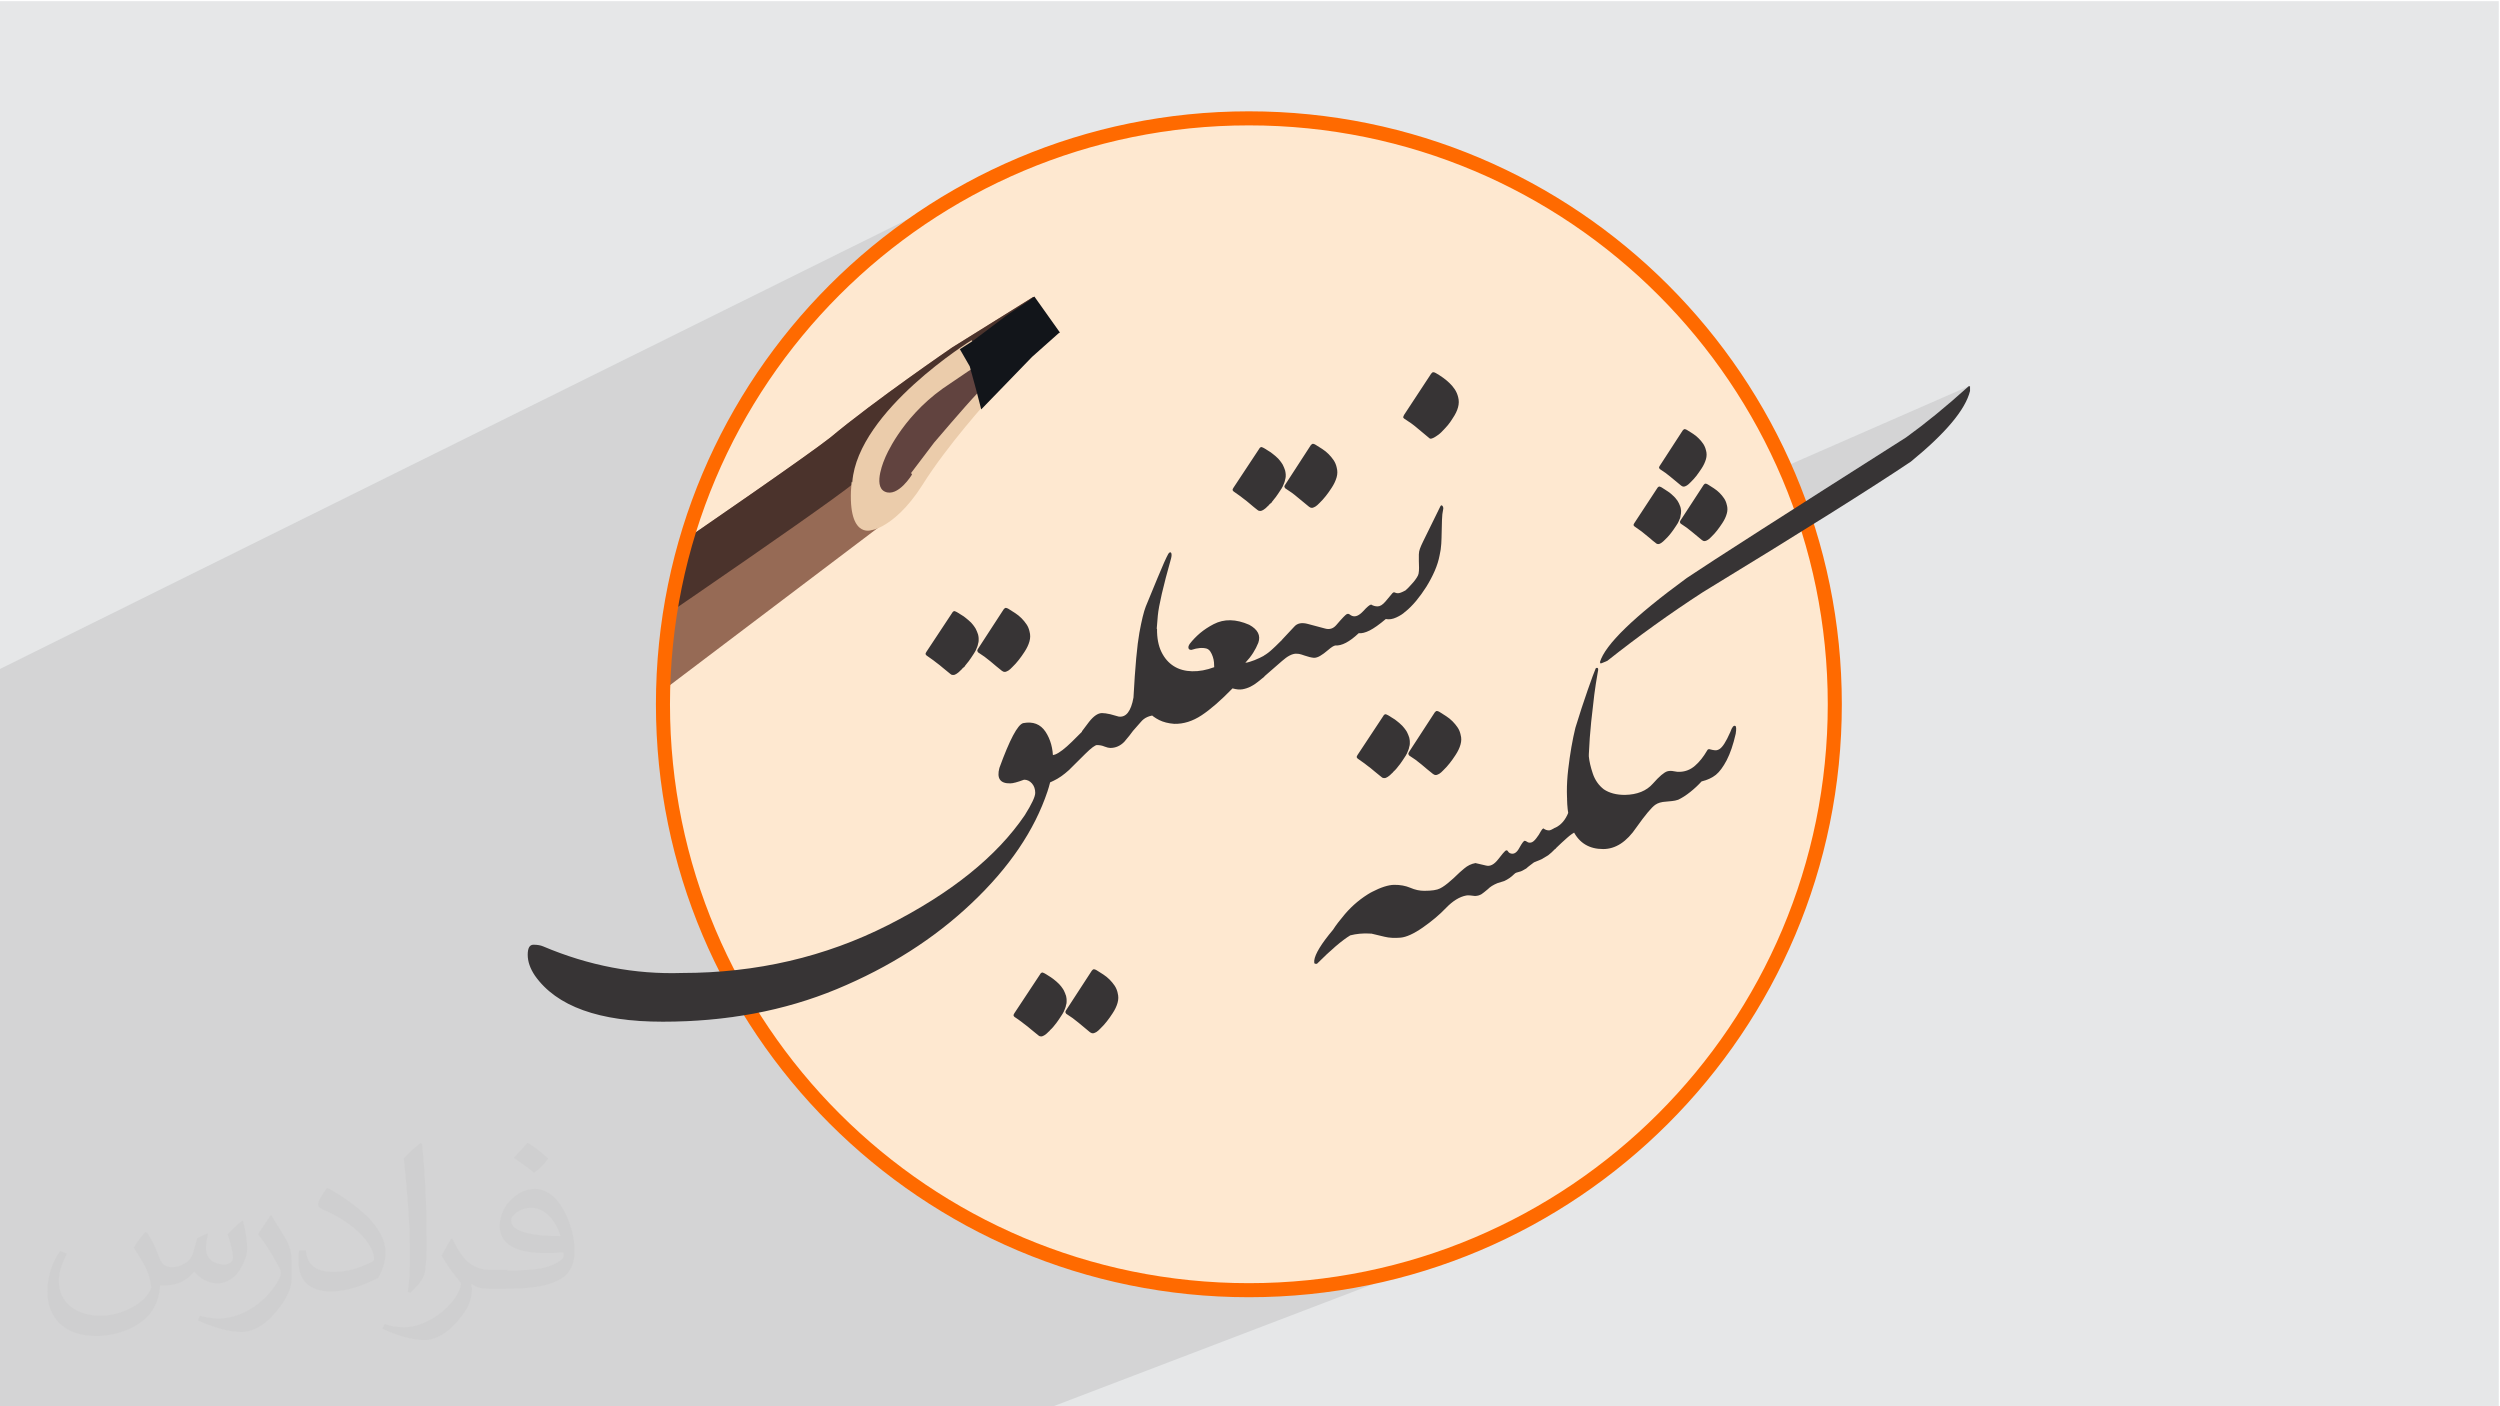
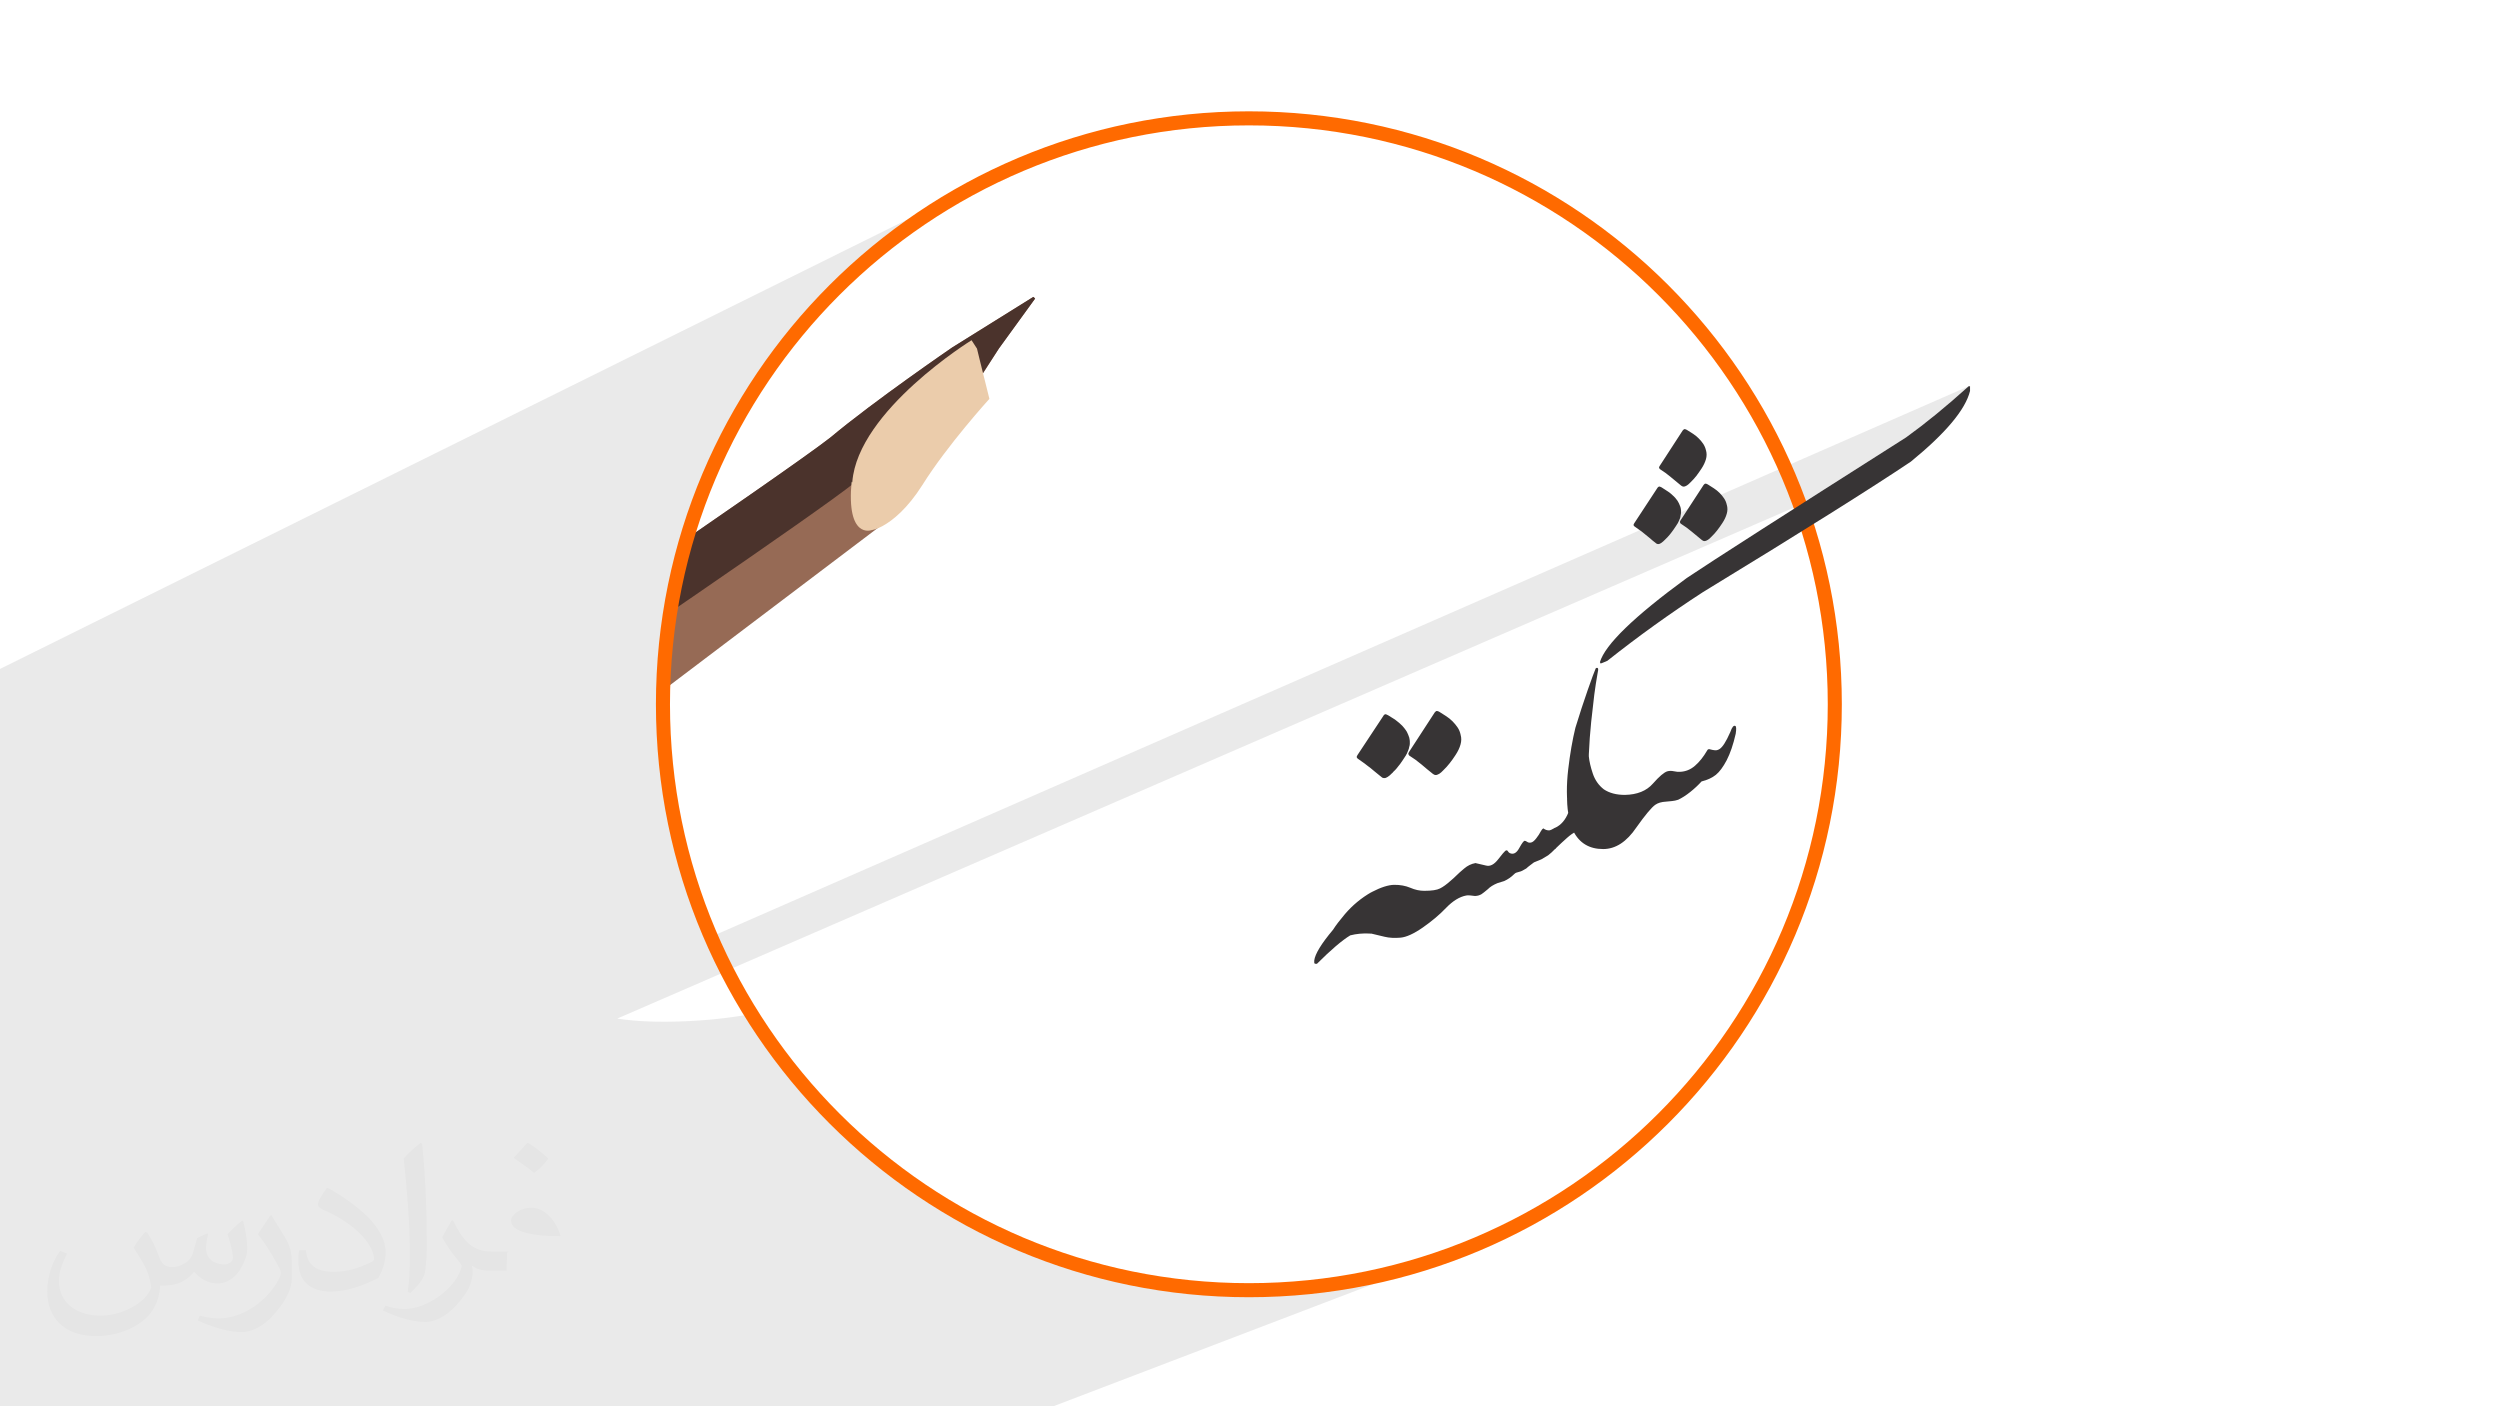
<svg xmlns="http://www.w3.org/2000/svg" xml:space="preserve" width="3.703in" height="2.083in" version="1.1" style="shape-rendering:geometricPrecision; text-rendering:geometricPrecision; image-rendering:optimizeQuality; fill-rule:evenodd; clip-rule:evenodd" viewBox="0 0 3703.33 2083.33">
  <defs>
    <style type="text/css">
   
    .str0 {stroke:#FF6A00;stroke-width:20.83;stroke-miterlimit:2.613}
    .fil11 {fill:none}
    .fil10 {fill:#12151A}
    .fil5 {fill:#4B332C}
    .fil9 {fill:#61433F}
    .fil7 {fill:#674B43}
    .fil4 {fill:#966A55}
    .fil0 {fill:#E6E7E8}
    .fil8 {fill:#EBCCAB}
    .fil6 {fill:#EDDDC2}
    .fil3 {fill:#FEE8D0}
    .fil12 {fill:#373435;fill-rule:nonzero}
    .fil2 {fill:#373435;fill-opacity:0.031}
    .fil1 {fill:#373435;fill-opacity:0.102}
   
  </style>
    <clipPath id="id0">
      <path d="M1849.99 175.33c479.39,0 868.01,388.62 868.01,868.01 0,479.38 -388.62,868 -868.01,868 -479.38,0 -868,-388.62 -868,-868 0,-479.39 388.62,-868.01 868,-868.01z" />
    </clipPath>
  </defs>
  <g id="Layer_x0020_1">
-     <polygon class="fil0" points="-1.67,1.74 3701.66,1.74 3701.66,2084.93 -1.67,2084.93 " />
    <polygon class="fil1" points="-1.67,1905.86 -1.67,1879.1 -1.67,1849.51 -1.67,1795.82 -1.67,1761.91 -1.67,1750.65 -1.67,991.74 1473.68,260.93 1436.25,280.09 1399.9,301 1364.69,323.57 1330.65,347.78 1297.86,373.54 1266.37,400.82 1236.22,429.56 1207.48,459.71 1180.2,491.2 1154.43,524 1130.23,558.03 1107.65,593.24 1086.75,629.59 1067.58,667.02 1050.2,705.47 1034.66,744.89 1021.01,785.22 1009.31,826.41 999.62,868.41 991.99,911.15 986.47,954.59 983.12,998.67 981.99,1043.34 982.09,1056.65 982.39,1069.92 982.89,1083.14 983.58,1096.3 984.46,1109.42 985.55,1122.48 986.82,1135.48 988.28,1148.43 989.94,1161.31 991.78,1174.14 993.8,1186.91 996.02,1199.62 998.41,1212.26 1000.99,1224.83 1003.75,1237.34 1006.69,1249.79 1009.8,1262.16 1013.09,1274.46 1016.56,1286.69 1020.2,1298.84 1024.01,1310.92 1027.99,1322.92 1032.15,1334.84 1036.46,1346.69 1040.95,1358.45 1045.6,1370.13 1050.42,1381.72 1053.05,1387.82 2916.3,572.22 2910.07,577.81 2903.91,583.28 2897.8,588.64 2891.74,593.89 2885.74,599.03 2879.8,604.05 2873.92,608.95 2868.09,613.75 2862.32,618.43 2856.61,623 2850.96,627.45 2845.37,631.79 2839.83,636.01 2834.36,640.13 2828.94,644.12 2823.59,648.01 2817.95,651.59 2812.35,655.15 2806.81,658.67 2801.31,662.17 2795.86,665.63 2790.45,669.07 2785.09,672.47 2779.78,675.85 2774.52,679.2 2769.3,682.52 2764.13,685.8 2759.01,689.06 2753.93,692.29 2748.91,695.49 2743.93,698.66 2738.99,701.8 2734.1,704.91 2729.26,707.99 2724.47,711.04 2719.72,714.07 2715.02,717.06 2710.37,720.02 2705.77,722.96 2701.21,725.86 2696.7,728.74 2692.24,731.58 2687.82,734.4 2683.45,737.19 2679.13,739.94 2674.85,742.67 2670.62,745.37 2666.44,748.04 1076.66,1437.92 1076.9,1438.4 914.31,1508.94 916.92,1509.35 924.38,1510.35 932.03,1511.21 939.85,1511.94 947.86,1512.55 956.05,1513.01 964.43,1513.34 972.98,1513.54 981.72,1513.61 986,1513.6 990.27,1513.57 994.53,1513.51 998.78,1513.43 1003.02,1513.33 1007.25,1513.21 1011.46,1513.06 1015.67,1512.9 1019.86,1512.71 1024.04,1512.5 1028.21,1512.26 1032.37,1512 1036.51,1511.72 1040.65,1511.43 1044.77,1511.1 1048.88,1510.76 1052.98,1510.39 1057.07,1510 1061.15,1509.59 1065.22,1509.15 1069.28,1508.69 1073.32,1508.22 1077.35,1507.71 1081.37,1507.19 1085.38,1506.65 1089.38,1506.07 1093.37,1505.49 1097.34,1504.87 1101.31,1504.24 1105.26,1503.58 1109.2,1502.9 1113.13,1502.2 1127.85,1524.99 1143.25,1547.28 1159.33,1569.06 1176.06,1590.31 1193.43,1611.02 1211.42,1631.18 1230.02,1650.76 1249.22,1669.76 1269,1688.17 1289.35,1705.95 1310.24,1723.1 1331.67,1739.61 1353.63,1755.46 1376.09,1770.63 1399.04,1785.11 1422.46,1798.89 1446.35,1811.95 1470.69,1824.28 1495.46,1835.85 1520.64,1846.66 1546.23,1856.69 1572.2,1865.93 1598.55,1874.35 1625.26,1881.96 1652.31,1888.72 1679.68,1894.63 1707.37,1899.68 1735.36,1903.84 1763.63,1907.1 1792.17,1909.44 1820.96,1910.87 1849.99,1911.34 1894.66,1910.21 1938.74,1906.86 1982.18,1901.34 2024.93,1893.71 2066.92,1884.02 2108.11,1872.32 2148.44,1858.67 1556.07,2084.93 -1.67,2084.93 -1.67,1980.39 -1.67,1938.21 -1.67,1906.4 " />
-     <path class="fil2" d="M218.02 1826.24c7,11 12,21 16,32 3,7 5,19 21,19 5,0 11,-1 17,-5 7,-3 12,-9 14,-17l6 -21 15 -7 1 1c-2,8 -3,16 -3,21 0,18 15,24 27,24 7,0 13,-4 13,-10 0,-8 -4,-23 -8,-35 7,-7 14,-14 22,-20l1 1c4,15 6,30 6,40 0,10 -4,20 -8,27 -7,14 -20,25 -36,25 -12,0 -25,-6 -34,-17l-1 0c-9,11 -22,20 -43,20l-7 0c-1,14 -4,24 -9,33 -13,25 -50,42 -85.01,42 -49,0 -73.01,-28 -73.01,-66 0,-23 8,-45 19,-60l10 4c-7,14 -12,27 -12,40 0,35 29,52 62,52 31,0 68.01,-19 75.01,-42 -3,-25 -12,-36 -26,-59 4,-7 10,-15 17,-23l1 0 0 0 2 1 0 0 0 0 0 0 0.02 -0.01zm564.05 -133.01c10,6 20,14 30,23 -6,8 -12,15 -21,21 -10,-8 -20,-15 -30,-22 7,-8 14,-15 20,-22l0 0 1 0 0 0 0 0 0 0 0 -0zm5 96.01c-17,0 -30,11 -30,19 0,17 33,23 73.01,23 -5,-20 -22,-42 -43,-42zm-37 93.01c22,0 41,-1 55,-4 16,-4 30,-12 30,-18 0,-2 0,-3 -1,-5 -9,1 -19,1 -29,1 -29,0 -52,-7 -61,-23 -2,-5 -4,-10 -4,-16 0,-16 7,-32 19,-42 10,-9 21,-14 33,-14 20,0 37,16 48,42 6,14 11,30 11,51 0,14 -4,25 -12,34 -16,15 -45,21 -90.01,21l-20 0 0 0 -5 0c-11,0 -19,-2 -25,-7l-1 0c0,3 1,5 1,7 0,10 -3,23 -10,33 -20,30 -42,43 -60,43 -19,0 -42,-7 -63,-17l4 -7c7,3 16,5 29,5 34,0 78.01,-33 84.01,-64 -1,-3 -4,-6 -7,-10 -10,-12 -16,-22 -22,-32 5,-10 10,-18 14,-25l2 0c14,29 28,46 57,46l5 0 0 0 21 0 0 0 -3 1 0 0 0 0 0 0 -0 -0zm-146.01 31c2,-14 3,-29 3,-43l0 -21c0,-39 -5,-96.01 -9,-133.01 7,-8 17,-17 25,-23l2 1c5,47 7,101.01 7,151.01 0,13 -1,26 -2,35 -1,12 -8,21 -22,35l-3 -1 0 0 -1 -1 0 0 0 0 0 0 -0 0zm-151.02 -62.01c1,18 10,33 41,33 20,0 36,-5 55,-14 3,-1 5,-3 5,-5 0,-12 -9,-27 -24,-41 -14,-13 -34,-25 -51,-32 -6,-3 -8,-5 -8,-8 0,-5 7,-16 13,-24l2 0c20,11 43,27 60,44 15,16 25,33 25,51 0,13 -4,26 -11,38 -22,11 -46,20 -70.01,20 -29,0 -48,-14 -48,-45 0,-3 0,-9 1,-16l10 0 0 0 0 -1 0 0 0 0 0 0 0 0zm-52 -52l18 29c7,11 13,22 13,41l0 24c0,19 -12,39 -32,60 -15,14 -29,20 -42,20 -19,0 -40,-6 -65,-17l3 -7c8,2 17,4 28,4 36,0 72.01,-26 89.01,-58 2,-4 3,-7 3,-9 0,-4 -2,-8 -4,-11 -9,-17 -19,-33 -30,-47 6,-9 12,-18 18,-27l1 0 0 -2 0 0 0 0 0 0 0 -0z" />
+     <path class="fil2" d="M218.02 1826.24c7,11 12,21 16,32 3,7 5,19 21,19 5,0 11,-1 17,-5 7,-3 12,-9 14,-17l6 -21 15 -7 1 1c-2,8 -3,16 -3,21 0,18 15,24 27,24 7,0 13,-4 13,-10 0,-8 -4,-23 -8,-35 7,-7 14,-14 22,-20l1 1c4,15 6,30 6,40 0,10 -4,20 -8,27 -7,14 -20,25 -36,25 -12,0 -25,-6 -34,-17l-1 0c-9,11 -22,20 -43,20l-7 0c-1,14 -4,24 -9,33 -13,25 -50,42 -85.01,42 -49,0 -73.01,-28 -73.01,-66 0,-23 8,-45 19,-60l10 4c-7,14 -12,27 -12,40 0,35 29,52 62,52 31,0 68.01,-19 75.01,-42 -3,-25 -12,-36 -26,-59 4,-7 10,-15 17,-23l1 0 0 0 2 1 0 0 0 0 0 0 0.02 -0.01zm564.05 -133.01c10,6 20,14 30,23 -6,8 -12,15 -21,21 -10,-8 -20,-15 -30,-22 7,-8 14,-15 20,-22l0 0 1 0 0 0 0 0 0 0 0 -0zm5 96.01c-17,0 -30,11 -30,19 0,17 33,23 73.01,23 -5,-20 -22,-42 -43,-42zm-37 93.01l-20 0 0 0 -5 0c-11,0 -19,-2 -25,-7l-1 0c0,3 1,5 1,7 0,10 -3,23 -10,33 -20,30 -42,43 -60,43 -19,0 -42,-7 -63,-17l4 -7c7,3 16,5 29,5 34,0 78.01,-33 84.01,-64 -1,-3 -4,-6 -7,-10 -10,-12 -16,-22 -22,-32 5,-10 10,-18 14,-25l2 0c14,29 28,46 57,46l5 0 0 0 21 0 0 0 -3 1 0 0 0 0 0 0 -0 -0zm-146.01 31c2,-14 3,-29 3,-43l0 -21c0,-39 -5,-96.01 -9,-133.01 7,-8 17,-17 25,-23l2 1c5,47 7,101.01 7,151.01 0,13 -1,26 -2,35 -1,12 -8,21 -22,35l-3 -1 0 0 -1 -1 0 0 0 0 0 0 -0 0zm-151.02 -62.01c1,18 10,33 41,33 20,0 36,-5 55,-14 3,-1 5,-3 5,-5 0,-12 -9,-27 -24,-41 -14,-13 -34,-25 -51,-32 -6,-3 -8,-5 -8,-8 0,-5 7,-16 13,-24l2 0c20,11 43,27 60,44 15,16 25,33 25,51 0,13 -4,26 -11,38 -22,11 -46,20 -70.01,20 -29,0 -48,-14 -48,-45 0,-3 0,-9 1,-16l10 0 0 0 0 -1 0 0 0 0 0 0 0 0zm-52 -52l18 29c7,11 13,22 13,41l0 24c0,19 -12,39 -32,60 -15,14 -29,20 -42,20 -19,0 -40,-6 -65,-17l3 -7c8,2 17,4 28,4 36,0 72.01,-26 89.01,-58 2,-4 3,-7 3,-9 0,-4 -2,-8 -4,-11 -9,-17 -19,-33 -30,-47 6,-9 12,-18 18,-27l1 0 0 -2 0 0 0 0 0 0 0 -0z" />
    <g id="_2603361961520">
-       <path class="fil3" d="M1849.99 175.33c479.39,0 868.01,388.62 868.01,868.01 0,479.38 -388.62,868 -868.01,868 -479.38,0 -868,-388.62 -868,-868 0,-479.39 388.62,-868.01 868,-868.01z" />
      <g style="clip-path:url(#id0)">
        <g>
          <g>
            <path id="_1" class="fil4" d="M849.04 1123.46l469.72 -355.33 160.91 -251.87 53.66 -73.98 -2.63 -2.44 -120.09 74.85c0,0 -115.87,79.26 -180.4,133.34 -66.11,52.1 -578.24,399.32 -578.24,399.32l195.56 76.67 0 0 0.94 -2.06 0.56 1.5 0.02 0z" />
            <path class="fil5" d="M1429.67 593.15l50 -76.9 53.66 -73.98 -2.63 -2.44 -120.09 74.85c0,0 -115.87,79.26 -180.39,133.33 -66.11,52.1 -578.24,399.32 -578.24,399.32l85.92 32.93c131.28,-88.44 474.48,-322.01 527.72,-365.02 50.81,-40.39 131.93,-98.11 165.08,-121.63l0 0 -0.56 -1.5 -0.46 1.04 0.01 -0z" />
            <polygon class="fil6" points="1436.47,542.67 1445.82,576.84 1427.52,589.67 1426.66,594.27 1435.01,600.56 1432.94,599.62 1357.29,626.2 1348.02,608.26 " />
            <path class="fil7" d="M1343.78 631.25l31.23 21.7 -0.94 2.07c33.16,-37.22 -8.1,28.71 -26.03,37.97 -49.2,28.67 -3.23,-61.27 -3.78,-62.78l-0.47 1.03 -0.01 0z" />
            <path class="fil8" d="M1262.52 713.83c8.37,-105.84 176.63,-209.81 176.63,-209.81l8.05 12.4 4.77 19.62 13.64 54.81c0,0 -62.47,68.71 -99.41,127.88 -22.09,34.79 -43.78,52.31 -58.71,60.46 -9.95,5.44 -16.52,6.17 -16.52,6.17 0,0 -37.56,14.04 -29.48,-72l0 0 0.56 1.5 0.48 -1.02 0 -0.02z" />
-             <path class="fil9" d="M1350.92 703.04c0,0 -20.59,34.22 -40.19,25.29 -18.57,-8.46 0.24,-49.73 0.24,-49.73 0,0 22.77,-58.15 85.6,-103.04 63.38,-43.37 67.88,-45.06 67.88,-45.06 0,0 25.62,-7.02 9.36,20.47 0,0 -5.17,11.35 -25.28,30.84 -19.06,19.98 -64.81,73.88 -64.81,73.88l-34.39 45.38 0 0 1.04 0.46 0.56 1.5 -0.01 0.02z" />
-             <polygon class="fil10" points="1528.82,528.69 1453.49,606.49 1445.82,576.84 1436.47,542.67 1421.86,517.33 1441.2,504.95 1490.6,467.66 1522.8,446.2 1530.22,440.86 1532.2,439.27 1570.15,492.7 1568.65,493.26 " />
          </g>
        </g>
      </g>
      <path class="fil11 str0" d="M1849.99 175.33c479.39,0 868.01,388.62 868.01,868.01 0,479.38 -388.62,868 -868.01,868 -479.38,0 -868,-388.62 -868,-868 0,-479.39 388.62,-868.01 868,-868.01z" />
      <g>
        <path class="fil12" d="M2029.09 1382.96l0 0.26c-0.17,0 -0.33,-0.09 -0.5,-0.26 -9.95,-0.5 -19.39,0.42 -28.41,2.72 -12.07,7.31 -28.58,21.36 -49.33,42.11l-1.96 0c-1.36,0 -2.05,-0.6 -2.05,-1.96l0 -2.97c1.2,-9.62 10.47,-24.85 27.9,-45.59 3.99,-6.37 9.86,-13.96 17.44,-22.96 11.31,-13.27 24.5,-24.15 39.39,-32.65 12.32,20.5 12.32,41 0,61.58 -0.77,0 -1.61,-0.09 -2.47,-0.26l-0.01 -0.01zm156.52 -55.54c-6.64,-1.02 -11.24,-1.28 -13.69,-0.77 -9.87,1.87 -19.81,7.98 -29.94,18.46 -9.44,9.94 -20.93,19.56 -34.29,28.91 -13.35,9.28 -24.41,14.3 -33.08,15.07 -8.76,0.76 -16.51,0.34 -23.32,-1.28 -6.81,-1.52 -13.27,-3.07 -19.22,-4.59 -5.61,-10.47 -8.59,-20.75 -8.75,-30.88 -0.09,-10.13 2.8,-20.42 8.75,-30.87 13.44,-6.98 24.57,-10.56 33.25,-10.64 8.76,-0.09 16.68,1.36 23.83,4.34 6.97,3.07 13.87,4.52 20.67,4.52 11.13,0 18.87,-1.2 23.21,-3.48 4.43,-2.13 9.78,-5.96 15.92,-11.49 2.98,-2.47 5.87,-5.1 8.59,-7.82 2.72,-2.71 6.56,-6.21 11.49,-10.3 4.93,-4.17 10.38,-6.89 16.59,-8 1.45,6.65 2.89,11.91 4.18,15.9 1.19,4.85 1.78,8.59 1.78,11.24 0,4.85 -1.27,10.2 -3.74,16.15 0,1.2 -0.77,3.07 -2.22,5.54l0 -0zm-21.94 -238.85c1.36,4.59 1.27,9.44 -0.17,14.46 -1.36,4.94 -3.83,10.13 -7.31,15.41 -2.8,4.34 -5.7,8.42 -8.59,12.07 -2.89,3.74 -6.12,7.31 -9.61,10.64 -2.13,2.3 -4.08,3.99 -5.7,5.01 -1.69,0.94 -3.07,1.61 -4.25,1.88 -1.19,0.17 -2.13,0.17 -2.97,-0.17 -0.85,-0.33 -1.61,-0.77 -2.3,-1.28 -5.79,-4.59 -11.49,-9.27 -17.01,-14.04 -5.61,-4.77 -11.65,-9.19 -18.37,-13.36 -0.77,-1.19 -1.2,-2.05 -1.2,-2.65 0,-0.5 0.42,-1.52 1.2,-2.8l37.93 -58.35c1.11,-1.44 2.3,-2.21 3.32,-2.13 1.11,0.09 2.3,0.58 3.65,1.36 3.32,2.05 6.64,4.17 10.04,6.39 3.41,2.22 6.56,4.77 9.35,7.57 2.81,2.89 5.35,5.86 7.5,9.09 2.21,3.23 3.65,6.9 4.5,10.89l-0 0zm-75.96 4.76c0,0.69 0.09,1.2 0.25,1.52 0,0.51 0.09,0.94 0.26,1.27 0,0.34 0,0.69 0.09,1.11 0.09,0.42 0.09,0.76 0.09,1.11l0 3.48c0,0.34 0,0.67 -0.09,1.03 -0.09,0.33 -0.09,0.67 -0.09,1.02l-0.77 2.97c0,0.34 -0.09,0.6 -0.17,0.77 -0.09,0.17 -0.09,0.42 -0.09,0.76l-1.02 2.98c-0.34,0.69 -0.6,1.36 -0.85,2.03 -0.25,0.6 -0.5,1.27 -0.85,1.96 0,0.17 -0.09,0.25 -0.17,0.33 -0.09,0.09 -0.09,0.25 -0.09,0.43l-1.27 2.22c-0.33,0.85 -0.77,1.52 -1.27,2.14 -0.42,0.58 -0.85,1.18 -1.2,1.87 -0.34,0.33 -0.5,0.6 -0.5,0.76l-2.98 4.52 -1.27 1.78c-0.33,0.26 -0.6,0.67 -0.85,1.2 -0.25,0.51 -0.6,0.94 -0.85,1.27 -0.67,1.03 -1.27,1.71 -1.8,2.21l-3.99 5.02c-0.34,0.26 -0.51,0.42 -0.51,0.51 -0.34,0.33 -0.69,0.76 -1.11,1.27 -0.42,0.51 -0.85,0.93 -1.36,1.27l-1.53 1.53c-0.51,0.85 -1.11,1.52 -1.96,2.05l-2.56 2.47 -1.19 1.02c-1.88,1.52 -3.48,2.46 -4.77,2.97l-1.53 0.51 -1.8 0c-1.27,0 -2.47,-0.51 -3.49,-1.53 -3.65,-2.81 -7.22,-5.7 -10.63,-8.67 -3.41,-2.97 -7.06,-5.87 -10.89,-8.67 -1.19,-1.02 -2.3,-1.87 -3.48,-2.72 -3.49,-2.63 -6.88,-5.01 -10.2,-7.23 -0.17,0 -0.25,-0.09 -0.25,-0.25 -0.85,-0.77 -1.27,-1.53 -1.27,-2.22 0,-0.6 0.42,-1.61 1.27,-2.97l38.28 -57.93c0,-0.17 0.09,-0.33 0.26,-0.51 1.11,-1.52 2.38,-2.13 3.74,-1.78 0,0 0.16,0.09 0.5,0.26 0.18,0 0.34,0.09 0.44,0.25l1.78 0.77c0.34,0.33 0.67,0.5 1.03,0.6 0.33,0.09 0.67,0.34 1.02,0.67 0.33,0.18 0.6,0.34 0.93,0.43 0.34,0.17 0.69,0.42 1.02,0.77 0.69,0.33 1.36,0.76 2.05,1.27 1.02,0.67 1.96,1.27 2.98,1.87 1.02,0.6 2.05,1.27 2.97,2.13l1.02 0.77c2.63,1.96 5.35,4.34 8.26,7.22l2.97 3.48 2.22 2.98c1.19,1.61 2.14,3.32 2.72,4.93 0.34,0.51 0.69,1.27 1.03,2.3l0.76 2.22c0.17,0.16 0.25,0.34 0.25,0.5 0,0.17 0.09,0.42 0.26,0.77 0,0.5 0.09,0.76 0.25,0.92l0 0.01zm216.06 164.25c-3.66,3.83 -7.15,6.98 -10.47,9.53 -6.2,3.65 -9.53,5.61 -10.03,5.95l-10.97 4.52c-1.96,1.44 -3.91,2.97 -5.95,4.5 -1.96,1.45 -3.83,2.98 -5.44,4.52 -4.85,2.97 -8,4.5 -9.53,4.68 -0.94,0.34 -2.72,0.85 -5.19,1.52 -1.02,0.34 -2.13,1.02 -3.24,2.22 -4.34,4.34 -9.28,7.73 -14.72,10.2l-9.94 3.07c-6.3,2.63 -11.06,5.61 -14.21,8.93 -4.32,3.65 -7.48,6.12 -9.53,7.48 -2.97,1.71 -6.04,2.56 -9.19,2.56 -4.85,-8.33 -7.15,-16.43 -6.97,-24.41 0.17,-7.91 2.47,-16.07 6.97,-24.34l15.99 3.74c5.95,1.61 11.91,-1.45 17.86,-9.11 6.04,-7.73 9.53,-11.91 10.55,-12.58 1.78,-1.36 3.23,-1.11 4.16,0.76 0.5,0.94 1.36,1.78 2.56,2.47 5.28,2.47 9.94,0.09 13.96,-7.24 3.99,-7.31 6.71,-10.97 8.17,-10.97 1.02,0 2.3,0.6 3.74,1.61 1.52,1.11 3.4,1.45 5.77,0.93 2.3,-0.5 4.94,-2.63 7.82,-6.46 2.89,-3.83 5.02,-6.97 6.2,-9.53 1.27,-2.47 2.63,-4.08 4.18,-4.94 2.47,1.96 5.26,2.98 8.42,2.98 1.52,0 4.52,-1.36 9.02,-3.99 0.33,1.02 1.28,3.9 2.98,8.75 0.85,2.98 1.19,4.94 1.19,5.96 0,1.96 -0.25,5.01 -0.69,9.02 -0.85,2.63 -2.03,5.18 -3.48,7.65l0.02 0.03z" />
        <path class="fil12" d="M2352.84 1182.8c-0.16,7.98 -2.46,17.44 -6.97,28.4 -4.43,10.97 -8.42,18.04 -11.91,21.19 -3.65,1.71 -7.82,4.59 -12.5,8.75 -4.68,4.08 -10.63,9.69 -17.95,16.68 -2.63,-5.35 -4.08,-10.55 -4.26,-15.74 -0.17,-5.1 1.27,-10.38 4.26,-15.65 9.02,-4.18 15.65,-11.91 19.98,-23.22 -3.07,-19.06 -3.14,-40.24 -0.42,-63.54 2.72,-23.23 6.3,-43.72 10.64,-61.5 6.3,-20.58 12.43,-39.3 18.29,-56.04 5.87,-16.84 9.86,-27.48 11.83,-32 1.19,-0.93 2.3,-1.02 3.23,-0.17 0.67,0.93 0.5,3.57 -0.51,7.66 -1.78,10.04 -3.41,20.49 -4.85,31.47 -1.36,10.89 -2.9,24.32 -4.59,40.24 -1.61,15.81 -2.81,31.72 -3.48,47.72l-0.77 65.76 -0.02 -0.01zm563.46 -610.57l2.05 0 0 6.98c-6.81,27.64 -36.06,62.52 -87.7,104.7 -58.7,39.39 -161.35,103.85 -308.09,193.35 -49.17,31.89 -96.28,65.83 -141.55,101.73 -6.12,2.63 -9.44,3.99 -9.94,3.99l-1.02 -2.05c7.66,-25.95 50.53,-67.46 128.61,-124.62 38.19,-25.61 146.56,-95.01 324.93,-208.32 28.41,-20.42 59.37,-45.68 92.71,-75.79l0 0.02zm-430.59 612.62c-2.81,0.93 -5.79,1.61 -8.85,1.87 -3.07,0.17 -6.04,0.5 -8.84,0.85 -6.64,0.34 -12,1.88 -15.99,4.68 -5.44,3.83 -14.81,14.98 -27.89,33.43 -14.46,21.43 -30.88,32.14 -49.33,32.14 -20.58,0 -35.39,-8.93 -44.32,-26.88 -6.71,-15.99 -9.69,-34.03 -9.02,-54.1 1.87,-27.73 5.61,-48.48 11.24,-62.09 5.96,-13.61 11.66,-20.42 16.92,-20.42 1.19,0 2.47,1.11 3.99,3.24 0,7.66 0,15.32 0,22.96 0.69,7.31 2.63,15.73 5.88,25.43 3.23,9.61 8.67,17.44 16.33,23.38 8.08,5.44 18.53,8.26 31.13,8.26 18.28,-0.33 32.16,-5.95 41.6,-16.76 9.53,-10.8 16.68,-16.84 21.44,-18.2 2.81,-0.77 5.95,-0.85 9.53,-0.09 3.49,0.77 6.54,1.03 9.19,0.85 8.33,-0.34 15.73,-3.32 22.29,-9.09 6.56,-5.7 12.41,-13.1 17.61,-22.03 0.17,-0.51 0.5,-1.03 0.94,-1.52 1.02,-0.94 2.21,-1.2 3.48,-0.69 2.91,0.77 5.35,1.28 7.66,1.45 2.21,0.17 4.43,-0.5 6.73,-1.96 2.21,-1.52 4.59,-4.16 7.06,-8.08 2.56,-3.91 5.45,-9.62 8.76,-17.09 2.47,-7.15 4.93,-10.11 7.22,-9 1.61,0.33 1.87,4.16 0.77,11.49 -3.65,16.15 -8.17,29.26 -13.36,39.3 -5.26,10.03 -10.63,17.26 -16.06,21.69 -5.45,4.34 -12.5,7.65 -21.19,9.78 -4.85,5.35 -10.38,10.55 -16.68,15.57 -6.37,5.1 -12.41,8.93 -18.2,11.67l-0.03 -0.03z" />
        <path class="fil12" d="M2558.1 748.16c1.15,4.13 1.15,8.48 -0.15,12.91 -1.21,4.51 -3.44,9.15 -6.57,13.9 -2.53,3.89 -5.12,7.48 -7.7,10.83 -2.58,3.36 -5.5,6.57 -8.63,9.55 -1.92,2.07 -3.65,3.59 -5.12,4.43 -1.53,0.91 -2.75,1.45 -3.82,1.67 -1.07,0.22 -1.99,0.22 -2.68,-0.08 -0.77,-0.3 -1.45,-0.69 -2.07,-1.14 -5.19,-4.13 -10.31,-8.39 -15.26,-12.59 -5.04,-4.28 -10.53,-8.24 -16.48,-12 -0.69,-1.06 -1.07,-1.83 -1.07,-2.36 0,-0.54 0.39,-1.38 1.07,-2.6l34.05 -52.28c1,-1.38 2.07,-1.99 2.97,-1.91 0.99,0.07 2.07,0.46 3.28,1.21 2.97,1.83 5.95,3.66 9,5.73 3.05,1.99 5.88,4.28 8.39,6.79 2.52,2.53 4.82,5.26 6.72,8.17 1.97,2.9 3.27,6.18 4.04,9.77l0.03 0.01zm-30.83 -80.76c1.13,4.2 1.13,8.48 -0.17,12.98 -1.3,4.43 -3.44,9.08 -6.57,13.82 -2.6,3.89 -5.12,7.56 -7.7,10.92 -2.68,3.35 -5.49,6.49 -8.63,9.47 -1.99,2.07 -3.67,3.59 -5.19,4.52 -1.45,0.83 -2.74,1.45 -3.74,1.67 -1.08,0.22 -1.99,0.15 -2.75,-0.15 -0.69,-0.31 -1.38,-0.69 -1.99,-1.08 -5.19,-4.2 -10.31,-8.39 -15.35,-12.67 -4.96,-4.28 -10.45,-8.24 -16.41,-12 -0.76,-0.99 -1.15,-1.83 -1.15,-2.29 0,-0.54 0.39,-1.45 1.15,-2.6l33.96 -52.35c1.08,-1.3 2.07,-1.99 3.05,-1.91 0.99,0.08 2.07,0.54 3.2,1.21 2.99,1.84 6.04,3.74 9.09,5.73 3.05,2.07 5.88,4.28 8.39,6.87 2.52,2.53 4.74,5.19 6.71,8.09 1.9,2.98 3.28,6.18 4.04,9.77l0.04 -0.01zm-39.85 78.92c0.31,0.77 0.54,1.38 0.78,1.99 0.22,0.61 0.53,1.3 0.84,1.99l0.61 2.07c0,0.61 0.08,1.07 0.22,1.3 0,0.31 0.08,0.61 0.15,0.91 0.07,0.3 0.07,0.61 0.07,0.91 0,0.3 0.08,0.54 0.17,0.69 0.07,0.15 0.07,0.39 0.07,0.61 0,2.91 -0.31,5.49 -0.92,7.87 0,0.3 0,0.54 -0.08,0.69 -0.07,0.15 -0.07,0.39 -0.07,0.69l-0.91 2.68 -0.69 1.3c-0.15,0.3 -0.24,0.69 -0.31,1.15 -0.08,0.45 -0.3,0.84 -0.61,1.14l-1.3 2.68 -2.68 4.19 -3.81 5.65c-0.77,1.15 -1.6,2.3 -2.53,3.44 -0.84,1.16 -1.75,2.3 -2.66,3.44 -1.15,1.38 -2.36,2.74 -3.52,4.04 -1.21,1.38 -2.52,2.59 -3.82,3.81l-2.29 2.22 -1.08 0.91c-1.83,1.52 -3.35,2.52 -4.57,2.97 -1.3,0.45 -2.36,0.54 -3.28,0.22 -0.61,-0.15 -1.08,-0.39 -1.45,-0.61 -0.39,-0.22 -0.69,-0.44 -0.99,-0.76l-5.34 -4.26 -2.29 -2.07 -13.13 -10.69 -1.6 -1.14c-3.13,-2.36 -6.18,-4.5 -9.15,-6.49 -0.91,-0.76 -1.38,-1.44 -1.38,-2.14 0,-0.61 0.39,-1.6 1.15,-2.74l34.19 -52.13c1.06,-1.6 2.29,-2.29 3.59,-1.99 0,0 0.15,0.07 0.45,0.24 0.15,0 0.54,0.15 1.15,0.45 0.22,0.22 0.52,0.39 0.84,0.39 1.99,1.22 3.89,2.44 5.81,3.74 1.99,1.21 3.89,2.53 5.87,3.89l2.44 1.99c1.6,1.38 3.13,2.75 4.43,4.04 1.38,1.38 2.68,2.83 3.83,4.5l1.38 1.77 1.99 3.59c0.3,0.61 0.45,0.91 0.45,0.91l-0.01 -0.06z" />
-         <path class="fil12" d="M1551.72 1172.26c-19.31,57.75 -56.65,112.96 -112.2,165.53 -55.45,52.65 -122.06,95.1 -199.81,127.43 -77.75,32.25 -163.74,48.4 -258,48.4 -94.16,0 -157.28,-22.71 -189.35,-68.22 -7.15,-10.63 -10.72,-20.92 -10.72,-30.96 0,-9.94 2.8,-14.9 8.51,-14.9 5.61,0 10.45,0.77 14.38,2.47 67.44,28.58 136.09,41.69 205.85,39.39 110.15,0 211.97,-23.74 305.28,-71.02 93.4,-47.37 160.86,-101.65 202.35,-162.73 10.31,-16.5 15.48,-27.48 15.48,-33 0,-5.61 -1.61,-10.3 -4.85,-14.04 -3.23,-3.65 -7.15,-5.54 -11.65,-5.54 -9.78,3.65 -16.59,5.45 -20.42,5.45 -14.98,0.33 -20.33,-7.31 -16.15,-22.89 15.23,-41.94 26.97,-63.96 35.13,-66.35 14.63,-2.81 25.68,1.45 33.18,12.76 7.4,11.24 11.14,24.76 11.14,40.33 0,15.65 -2.72,31.56 -8.17,47.89l0.02 0zm-26.62 -236.47c1.27,4.59 1.27,9.44 -0.17,14.46 -1.36,4.93 -3.83,10.13 -7.31,15.41 -2.81,4.34 -5.7,8.42 -8.6,12.07 -2.89,3.74 -6.12,7.31 -9.61,10.64 -2.13,2.3 -4.08,3.99 -5.7,5.01 -1.71,0.94 -3.07,1.61 -4.25,1.88 -1.2,0.17 -2.21,0.17 -2.97,-0.17 -0.85,-0.34 -1.61,-0.76 -2.3,-1.27 -5.79,-4.59 -11.49,-9.27 -17.01,-14.03 -5.62,-4.77 -11.74,-9.19 -18.37,-13.36 -0.77,-1.19 -1.2,-2.05 -1.2,-2.63 0,-0.51 0.42,-1.53 1.2,-2.81l37.93 -58.35c1.11,-1.45 2.3,-2.21 3.32,-2.13 1.11,0.09 2.3,0.6 3.65,1.36 3.32,2.04 6.64,4.16 10.04,6.37 3.41,2.21 6.56,4.77 9.36,7.57 2.8,2.89 5.35,5.88 7.48,9.09 2.21,3.23 3.66,6.89 4.52,10.89l-0 0zm-76.12 4.76c0,0.69 0.09,1.2 0.25,1.52 0,0.51 0.09,0.94 0.26,1.27 0,0.26 0,0.69 0.09,1.11 0.09,0.42 0.09,0.76 0.09,1.11l0 3.48c0,0.34 0,0.67 -0.09,1.03 -0.09,0.33 -0.09,0.67 -0.09,1.02l-0.77 2.97c0,0.34 -0.09,0.6 -0.17,0.77 -0.09,0.17 -0.09,0.43 -0.09,0.76l-1.02 2.98c-0.34,0.69 -0.6,1.36 -0.85,2.05 -0.25,0.58 -0.5,1.27 -0.85,1.96 0,0.17 -0.09,0.25 -0.17,0.34 -0.09,0.09 -0.09,0.25 -0.09,0.42l-1.27 2.22c-0.34,0.85 -0.77,1.52 -1.27,2.14 -0.42,0.6 -0.85,1.18 -1.2,1.87 -0.34,0.34 -0.5,0.6 -0.5,0.76l-2.98 4.52 -1.27 1.78c-0.33,0.25 -0.6,0.67 -0.85,1.2 -0.25,0.5 -0.6,0.94 -0.85,1.27 -0.67,1.02 -1.27,1.71 -1.78,2.21l-4 5.01c-0.34,0.42 -0.5,0.77 -0.5,1.02 -0.34,0.25 -0.69,0.6 -1.11,1.03 -0.42,0.42 -0.85,0.76 -1.36,1.02l-1.52 1.52c-0.51,0.85 -1.11,1.52 -1.96,2.05l-2.54 2.46 -1.19 1.02c-1.87,1.52 -3.49,2.47 -4.77,2.97l-1.52 0.51 -1.8 0c-1.27,0 -2.46,-0.51 -3.48,-1.52 -3.65,-2.81 -7.22,-5.7 -10.64,-8.68 -3.4,-2.97 -7.06,-5.87 -10.89,-8.67 -1.2,-1.02 -2.3,-1.87 -3.49,-2.72 -3.48,-2.63 -6.89,-5.01 -10.2,-7.22 -0.17,0 -0.26,-0.09 -0.26,-0.26 -0.85,-0.76 -1.27,-1.52 -1.27,-2.21 0,-0.6 0.42,-1.61 1.27,-2.98l38.28 -57.93c0,-0.17 0.09,-0.33 0.25,-0.5 1.11,-1.53 2.38,-2.13 3.74,-1.8 0,0 0.17,0.09 0.51,0.26 0.18,0 0.34,0.09 0.43,0.25l1.78 0.77c0.34,0.34 0.67,0.5 1.03,0.6 0.33,0.09 0.67,0.34 1.02,0.69 0.33,0.17 0.6,0.25 0.92,0.42 0.34,0.17 0.69,0.42 1.03,0.77 0.67,0.34 1.36,0.76 2.03,1.27 1.03,0.67 1.96,1.27 2.98,1.87 1.02,0.6 2.05,1.27 2.97,2.13l1.02 0.76c1.52,1.11 2.89,2.3 4.24,3.49 1.27,1.11 2.63,2.38 3.99,3.65l2.98 3.49 2.21 3.07c1.2,1.61 2.14,3.32 2.72,4.94 0.34,0.5 0.69,1.27 1.03,2.3l0.77 2.21c0.16,0.17 0.25,0.34 0.25,0.51 0,0.16 0.09,0.42 0.25,0.76 0,0.42 0.09,0.77 0.26,0.93l0 0zm176.25 163.15c-2.98,0 -8.86,4.43 -17.7,13.18l-24.16 23.99c-7.82,7.06 -15.31,12.33 -22.45,15.65 -6.97,3.49 -12.07,5.35 -15.39,5.54 -0.51,-1.7 -1.02,-3.41 -1.53,-5.19 -0.5,-1.69 -1.02,-3.91 -1.61,-6.72 -0.6,-2.72 -0.85,-6.71 -0.85,-12.07 0,-7.15 1.78,-12.41 5.45,-15.92l16.24 -4.5c6.12,-2.47 14.3,-8.75 24.5,-18.72 10.29,-9.94 22.72,-22.63 37.51,-38.11 3.83,7.31 5.7,14.54 5.54,21.69 -0.17,7.15 -2.03,14.21 -5.54,21.19l-0.01 0zm30.45 367.47c-0.85,-4 -2.38,-7.66 -4.51,-10.89 -2.14,-3.23 -4.68,-6.21 -7.5,-9.09 -2.81,-2.81 -5.95,-5.35 -9.35,-7.57 -3.41,-2.21 -6.73,-4.34 -10.04,-6.37 -1.36,-0.77 -2.56,-1.27 -3.65,-1.36 -1.11,-0.09 -2.21,0.67 -3.32,2.13l-37.94 58.35c-0.85,1.27 -1.19,2.3 -1.19,2.81 0,0.6 0.33,1.45 1.19,2.63 6.64,4.17 12.76,8.59 18.37,13.35 5.54,4.77 11.24,9.44 17.01,14.12 0.69,0.44 1.45,0.85 2.3,1.2 0.76,0.33 1.8,0.33 2.97,0.17 1.11,-0.26 2.56,-0.94 4.24,-1.87 1.61,-1.03 3.57,-2.72 5.7,-5.01 3.49,-3.32 6.72,-6.89 9.62,-10.63 2.91,-3.65 5.79,-7.73 8.59,-12.07 3.48,-5.28 5.95,-10.45 7.31,-15.41 1.44,-5.01 1.44,-9.86 0.17,-14.46l0.02 -0.03zm-76.39 4.76c-0.17,-0.17 -0.25,-0.51 -0.25,-0.93 -0.18,-0.34 -0.26,-0.6 -0.26,-0.76 0,-0.17 -0.09,-0.34 -0.25,-0.51l-0.76 -2.21c-0.33,-1.03 -0.67,-1.8 -1.02,-2.3 -0.6,-1.61 -1.53,-3.32 -2.72,-4.94l-2.22 -3.07 -2.97 -3.4c-1.36,-1.36 -2.71,-2.65 -3.99,-3.74 -1.36,-1.19 -2.72,-2.38 -4.25,-3.48l-1.03 -0.77c-1.02,-0.85 -1.96,-1.52 -2.98,-2.13 -1.02,-0.6 -1.94,-1.19 -2.97,-1.87 -0.67,-0.51 -1.36,-0.94 -2.03,-1.27 -0.34,-0.34 -0.69,-0.6 -1.03,-0.76 -0.34,-0.17 -0.6,-0.26 -0.94,-0.42 -0.33,-0.34 -0.69,-0.6 -1.02,-0.69 -0.34,-0.09 -0.69,-0.25 -1.02,-0.6l-1.8 -0.77c-0.09,-0.17 -0.25,-0.25 -0.42,-0.25 -0.34,-0.17 -0.51,-0.25 -0.51,-0.25 -1.36,-0.34 -2.63,0.25 -3.74,1.78 -0.17,0.17 -0.25,0.33 -0.25,0.51l-38.28 57.92c-0.85,1.36 -1.27,2.38 -1.27,2.98 0,0.69 0.42,1.45 1.27,2.3 0,0.09 0.09,0.17 0.26,0.26 3.32,2.14 6.71,4.52 10.2,7.15 1.2,0.85 2.3,1.7 3.49,2.72 3.83,2.81 7.5,5.7 10.89,8.67 3.41,2.97 6.97,5.87 10.63,8.67 1.02,1.02 2.21,1.53 3.48,1.53l1.78 0 1.53 -0.51c1.27,-0.5 2.9,-1.44 4.77,-2.97l1.2 -1.03 2.54 -2.47c0.85,-0.5 1.44,-1.19 1.96,-2.05l1.53 -1.53c0.5,-0.34 0.94,-0.76 1.36,-1.27 0.42,-0.5 0.77,-0.94 1.11,-1.27 0,-0.09 0.17,-0.25 0.51,-0.51l3.99 -5.01c0.51,-0.51 1.11,-1.2 1.69,-2.22 0.34,-0.34 0.69,-0.76 0.94,-1.27 0.25,-0.51 0.5,-0.93 0.85,-1.19l1.27 -1.8 2.97 -4.52c0,-0.17 0.17,-0.42 0.51,-0.77 0.33,-0.69 0.67,-1.27 1.19,-1.87 0.51,-0.6 0.93,-1.27 1.27,-2.14l1.28 -2.21c0,-0.17 0,-0.34 0.09,-0.42 0.09,-0.09 0.17,-0.18 0.17,-0.34 0.25,-0.69 0.6,-1.36 0.85,-1.96 0.25,-0.69 0.5,-1.36 0.85,-2.05l1.02 -2.97c0,-0.33 0,-0.6 0.09,-0.77 0.09,-0.16 0.18,-0.42 0.18,-0.76l0.76 -2.97c0,-0.34 0,-0.69 0.09,-1.02 0.09,-0.34 0.09,-0.69 0.09,-1.02l0 -3.48c0,-0.33 0,-0.69 -0.09,-1.11 -0.09,-0.43 -0.09,-0.85 -0.09,-1.11 -0.18,-0.33 -0.25,-0.76 -0.25,-1.27 -0.17,-0.33 -0.25,-0.85 -0.25,-1.52l0 0zm133.98 -534.44l1.71 61.33 -2.72 56.57c-9.69,0.51 -17.1,3.83 -22.13,9.95l-11.82 13.43c-2.65,3.83 -6.97,9.28 -12.94,16.24 -5.96,6.04 -12.85,9.02 -20.67,9.02 -2.05,0 -4.85,-0.67 -8.51,-2.05 -3.49,-1.52 -7.22,-2.21 -11.24,-2.21 -4.43,-2.05 -8.59,-4.59 -12.33,-7.75 -3.74,-3.14 -7.06,-7.31 -10.04,-12.5 6.63,-8.93 10.2,-13.69 10.72,-14.21 6.81,-8.59 13.18,-12.94 19.15,-12.94 3.16,0 7.23,0.6 12.25,1.71 4.52,1.36 8.59,2.56 12.42,3.48 10.96,1.53 18.28,-7.82 21.94,-28.15 2.47,-45.85 5.45,-77.84 8.75,-96.03 3.32,-18.2 6.46,-31.13 9.44,-38.78 4.01,-9.62 9.78,-23.65 17.35,-42.11 7.57,-18.37 12.94,-30.45 16.08,-36.06 1.87,-2.55 3.23,-2.98 4.26,-1.28 0.85,1.61 0.76,4.52 -0.26,8.42 -11.65,41.26 -18.11,69.33 -19.56,84.38 -1.45,15.07 -2.05,24.93 -1.87,29.51l0 0.03zm159.16 29.86c1.87,0.85 3.07,2.81 3.65,5.88 0.6,3.07 0.76,6.37 0.6,9.87 -0.17,3.48 -0.67,6.81 -1.44,9.86 -0.85,3.07 -1.8,5.01 -2.81,5.86 -2.98,2.3 -6.04,4.77 -9.37,7.5 -3.23,2.63 -6.71,4.93 -10.47,6.81 -3.74,1.87 -7.73,3.23 -12.07,3.99 -4.24,0.76 -9.19,0.25 -14.72,-1.36 -17.26,17.79 -32.49,31.06 -45.85,39.89 -13.27,8.76 -26.79,13.02 -40.58,12.67 -8.67,-0.67 -16.08,-2.54 -22.2,-5.61 -6.12,-3.07 -11.39,-6.89 -15.65,-11.56 -4.34,-4.68 -7.82,-9.78 -10.38,-15.48 -2.54,-5.61 -4.59,-11.4 -5.95,-17.17 -1.44,-5.79 -2.38,-11.39 -2.8,-16.84 -0.44,-5.35 -0.6,-10.11 -0.6,-14.3 1.71,-5.95 3.57,-12.33 5.7,-19.06 2.22,-6.73 4.69,-13.02 7.41,-18.8 2.72,-5.88 5.7,-10.8 8.84,-14.88 3.16,-4.08 6.56,-6.37 10.2,-7.06 -0.17,13.44 1.96,24.83 6.46,34.12 4.51,9.28 10.64,16.33 18.37,21.18 7.65,4.85 16.75,7.31 27.14,7.57 10.36,0.26 21.27,-1.78 32.74,-6.04 0,-2.03 -0.09,-4.43 -0.34,-7.23 -0.25,-2.81 -0.85,-5.62 -1.78,-8.33 -0.94,-2.81 -2.05,-5.19 -3.49,-7.4 -1.36,-2.14 -3.14,-3.67 -5.35,-4.52 -6.12,-1.78 -13.7,-1.19 -22.63,1.8 -2.56,0.16 -3.99,-0.69 -4.5,-2.47 -0.51,-1.87 0.17,-3.99 1.94,-6.54 4.34,-5.61 9.44,-10.89 15.23,-15.83 5.79,-4.85 12.5,-9.28 20.16,-13.27 15.48,-8 33,-7.65 52.57,0.94 12.85,6.97 17.35,15.9 13.52,26.7 -2.05,5.1 -4.59,10.13 -7.75,15.06 -3.14,4.93 -6.97,9.78 -11.47,14.54 1.87,-0.09 3.9,-0.6 6.37,-1.36 2.38,-0.69 4.85,-1.61 7.31,-2.54 2.54,-1.03 4.93,-2.14 7.4,-3.24 2.38,-1.2 4.59,-2.3 6.56,-3.32l0.03 -0.03zm47.73 -2.98c-5.95,0 -13.02,3.66 -21.18,10.96l-26.88 23.4c-1.78,-5.28 -2.98,-10.55 -3.32,-15.65 -0.42,-5.19 0.67,-10.38 3.32,-15.74 4.52,-2.63 8.76,-5.88 12.76,-9.69 2.98,-2.63 6.21,-5.79 9.69,-9.28l3.74 -3.66c2.97,0.43 5.28,0.94 6.97,1.45 2.3,0.5 4.52,1.61 6.73,3.23 2.3,2.56 4.34,5.54 5.95,9.02 0,0 0.77,1.96 2.22,5.96l-0.01 -0.01zm59.97 -275.6c1.27,4.59 1.27,9.44 -0.17,14.46 -1.45,4.93 -3.83,10.13 -7.31,15.39 -2.8,4.34 -5.7,8.42 -8.59,12.08 -2.97,3.74 -6.12,7.31 -9.61,10.64 -2.22,2.3 -4.08,3.99 -5.79,5.01 -1.61,0.92 -3.07,1.61 -4.17,1.87 -1.2,0.17 -2.22,0.17 -3.07,-0.18 -0.76,-0.33 -1.52,-0.77 -2.21,-1.27 -5.79,-4.59 -11.49,-9.28 -17.09,-14.05 -5.52,-4.77 -11.66,-9.19 -18.28,-13.35 -0.85,-1.2 -1.27,-2.05 -1.27,-2.63 0,-0.51 0.42,-1.52 1.27,-2.8l37.86 -58.37c1.19,-1.44 2.3,-2.2 3.4,-2.13 1.11,0.09 2.3,0.58 3.57,1.36 3.4,2.05 6.71,4.18 10.13,6.39 3.41,2.22 6.56,4.77 9.35,7.57 2.81,2.89 5.28,5.87 7.5,9.11 2.13,3.24 3.65,6.9 4.5,10.89l-0 0zm-76.3 4.77c0,0.69 0.09,1.19 0.25,1.52 0,0.51 0.09,0.94 0.25,1.27 0,0.26 0,0.69 0.09,1.11 0.09,0.44 0.17,0.77 0.17,1.11l0 3.48c0,0.34 -0.09,0.69 -0.17,1.02 -0.09,0.34 -0.09,0.69 -0.09,1.03l-0.76 2.97c0,0.33 -0.09,0.58 -0.17,0.76 -0.09,0.17 -0.09,0.42 -0.09,0.77l-1.03 2.97c-0.34,0.67 -0.6,1.36 -0.85,2.03 -0.25,0.6 -0.51,1.27 -0.85,1.96 0,0.17 -0.09,0.26 -0.17,0.34 -0.09,0.09 -0.09,0.26 -0.09,0.42l-1.27 2.22c-0.33,0.85 -0.77,1.52 -1.28,2.13 -0.42,0.6 -0.85,1.19 -1.19,1.87 -0.34,0.33 -0.51,0.6 -0.51,0.76l-2.97 4.51 -1.27 1.78c-0.34,0.26 -0.6,0.69 -0.85,1.2 -0.25,0.51 -0.51,0.94 -0.85,1.27 -0.67,1.03 -1.27,1.71 -1.78,2.22l-3.99 5.01c-0.34,0.42 -0.51,0.76 -0.51,1.02 -0.33,0.26 -0.67,0.6 -1.11,1.03 -0.43,0.42 -0.85,0.77 -1.36,1.02l-1.53 1.52c-0.5,0.85 -1.11,1.53 -1.96,2.05l-2.54 2.47 -1.2 1.02c-1.87,1.53 -3.48,2.47 -4.77,2.98l-1.53 0.5 -1.78 0c-1.28,0 -2.47,-0.5 -3.49,-1.52 -3.65,-2.81 -7.22,-5.7 -10.62,-8.67 -3.41,-2.98 -7.06,-5.87 -10.89,-8.68 -1.19,-1.02 -2.3,-1.87 -3.48,-2.72 -3.49,-2.63 -6.9,-5.01 -10.22,-7.22 -0.17,0 -0.26,-0.09 -0.26,-0.25 -0.85,-0.77 -1.27,-1.53 -1.27,-2.22 0,-0.6 0.44,-1.61 1.27,-2.97l38.28 -57.93c0,-0.17 0.09,-0.33 0.25,-0.51 1.11,-1.52 2.38,-2.13 3.74,-1.78 0,0 0.17,0.09 0.51,0.26 0.17,0 0.33,0.09 0.42,0.25l1.78 0.76c0.34,0.34 0.69,0.51 1.02,0.6 0.34,0.09 0.69,0.33 1.03,0.67 0.34,0.18 0.6,0.26 0.94,0.44 0.33,0.17 0.69,0.44 1.02,0.77 0.69,0.33 1.36,0.76 2.05,1.27 1.02,0.69 1.96,1.27 2.97,1.87 1.02,0.6 2.03,1.27 2.98,2.14l1.02 0.76c2.63,1.94 5.35,4.34 8.26,7.15l2.97 3.49 2.21 3.07c1.2,1.61 2.13,3.32 2.72,4.93 0.33,0.51 0.67,1.28 1.02,2.3l0.77 2.22c0.17,0.17 0.25,0.34 0.25,0.5 0,0.17 0.09,0.42 0.25,0.77 0,0.42 0.09,0.76 0.26,0.94l-0.01 -0.02zm16.92 271.01c-5.19,-1.87 -9.53,-4.34 -13.1,-7.57 -3.57,-3.14 -6.56,-7.4 -9.11,-12.67l18.72 -20c4.52,-5.18 11.32,-6.46 20.42,-3.91 9.19,2.56 17.44,4.77 24.93,6.65 6.63,1.96 12.25,0.33 16.84,-5.02 4.59,-5.35 8.08,-9.28 10.45,-11.72 2.38,-2.47 4.08,-4 5.1,-4.52 1.69,-0.69 3.14,-0.5 4.34,0.51 1.27,1.02 2.54,1.78 3.9,2.21 4.77,1.69 10.13,-0.69 16.08,-7.06 5.88,-6.46 9.78,-9.69 11.82,-9.86 2.81,1.78 6.04,2.72 9.62,2.72 3.57,0 7.4,-2.38 11.56,-7.22 3.99,-4.69 7.48,-8.86 10.47,-12.5 1.02,-1.02 1.96,-1.36 2.98,-1.02 1.69,0.85 3.32,1.27 5.01,1.27 2.3,0 5.79,-1.27 10.47,-3.83 0.34,1.53 0.77,2.89 1.2,4.16 0.5,1.2 1.03,2.54 1.52,4.08 0.69,2.97 1.03,5.19 1.03,6.46 0,2.21 -0.25,5.01 -0.76,8.51 -1.03,3.83 -2.05,6.64 -2.98,8.26 -2.97,2.89 -7.22,5.61 -12.76,8.17 -5.45,2.56 -10.72,3.41 -15.65,2.38 -9.69,8.17 -17.61,13.78 -23.99,17.01 -6.29,3.14 -11.66,4.5 -16.15,3.99 -13.61,12.85 -25.18,18.89 -34.63,18.2 -2.3,0.33 -5.88,2.54 -10.47,6.54 -4.68,4.01 -8.68,6.98 -12,8.86 -3.32,1.96 -6.39,2.89 -9.19,2.89 -3.99,-0.34 -8.76,-1.53 -14.37,-3.49 -5.52,-2.05 -9.35,-2.81 -11.31,-2.47l0.01 0zm160.51 -61.93c-1.96,-5.35 -3.24,-10.56 -3.74,-15.74 -0.51,-5.1 0.76,-10.38 3.74,-15.65 1.87,-1.52 3.83,-3.41 5.95,-5.61 2.21,-2.21 4.24,-4.52 6.28,-6.89 1.96,-2.3 3.66,-4.59 5.19,-6.98 1.52,-2.3 2.38,-4.25 2.71,-5.95 0.5,-2.63 0.76,-5.63 0.69,-8.86 -0.09,-3.23 -0.17,-6.54 -0.26,-9.86 -0.09,-3.32 -0.09,-6.56 0,-9.69 0.09,-3.16 0.6,-5.95 1.61,-8.51 0.85,-2.46 2.38,-6.04 4.68,-10.72l25.43 -51.8c0.85,-1.8 1.8,-2.22 2.89,-1.28 1.11,1.02 1.61,2.47 1.61,4.25 -1.2,5.54 -1.87,11.22 -1.96,17.09 -0.18,5.88 -0.34,11.83 -0.44,17.7 -0.09,5.88 -0.25,11.74 -0.6,17.52 -0.33,5.87 -1.2,11.49 -2.47,17 -1.36,7.31 -3.74,14.98 -7.22,23.05 -3.49,8 -7.66,15.82 -12.33,23.4 -4.77,7.57 -9.87,14.54 -15.23,21.09 -5.45,6.46 -10.64,11.65 -15.57,15.65l-1.02 0.76 0.04 0.03zm78.77 -318.22c1.28,4.76 1.28,9.78 -0.16,14.98 -1.36,5.1 -4.01,10.55 -7.84,16.17 -2.3,3.83 -4.76,7.22 -7.31,10.36 -2.65,3.07 -5.28,5.96 -8.17,8.86 -0.76,0.94 -2.14,2.22 -3.91,3.74 -1.87,1.44 -3.74,2.89 -5.77,4.16 -1.96,1.36 -3.92,2.3 -5.7,2.89 -1.87,0.6 -3.14,0.34 -3.99,-0.6 -5.96,-4.85 -11.91,-9.78 -17.7,-14.72 -5.79,-5.01 -12.25,-9.61 -19.22,-13.94 -1.11,-0.85 -1.7,-1.61 -1.61,-2.38 0.09,-0.76 0.58,-1.87 1.36,-3.41l39.89 -60.72c1.19,-1.69 2.3,-2.47 3.48,-2.38 1.2,0.09 2.38,0.51 3.74,1.36 3.48,1.96 6.97,4.24 10.47,6.71 3.49,2.47 6.72,5.19 9.7,8.08 3.07,2.91 5.62,6.04 7.91,9.44 2.2,3.41 3.83,7.22 4.85,11.4l-0.01 0.01z" />
      </g>
    </g>
  </g>
</svg>